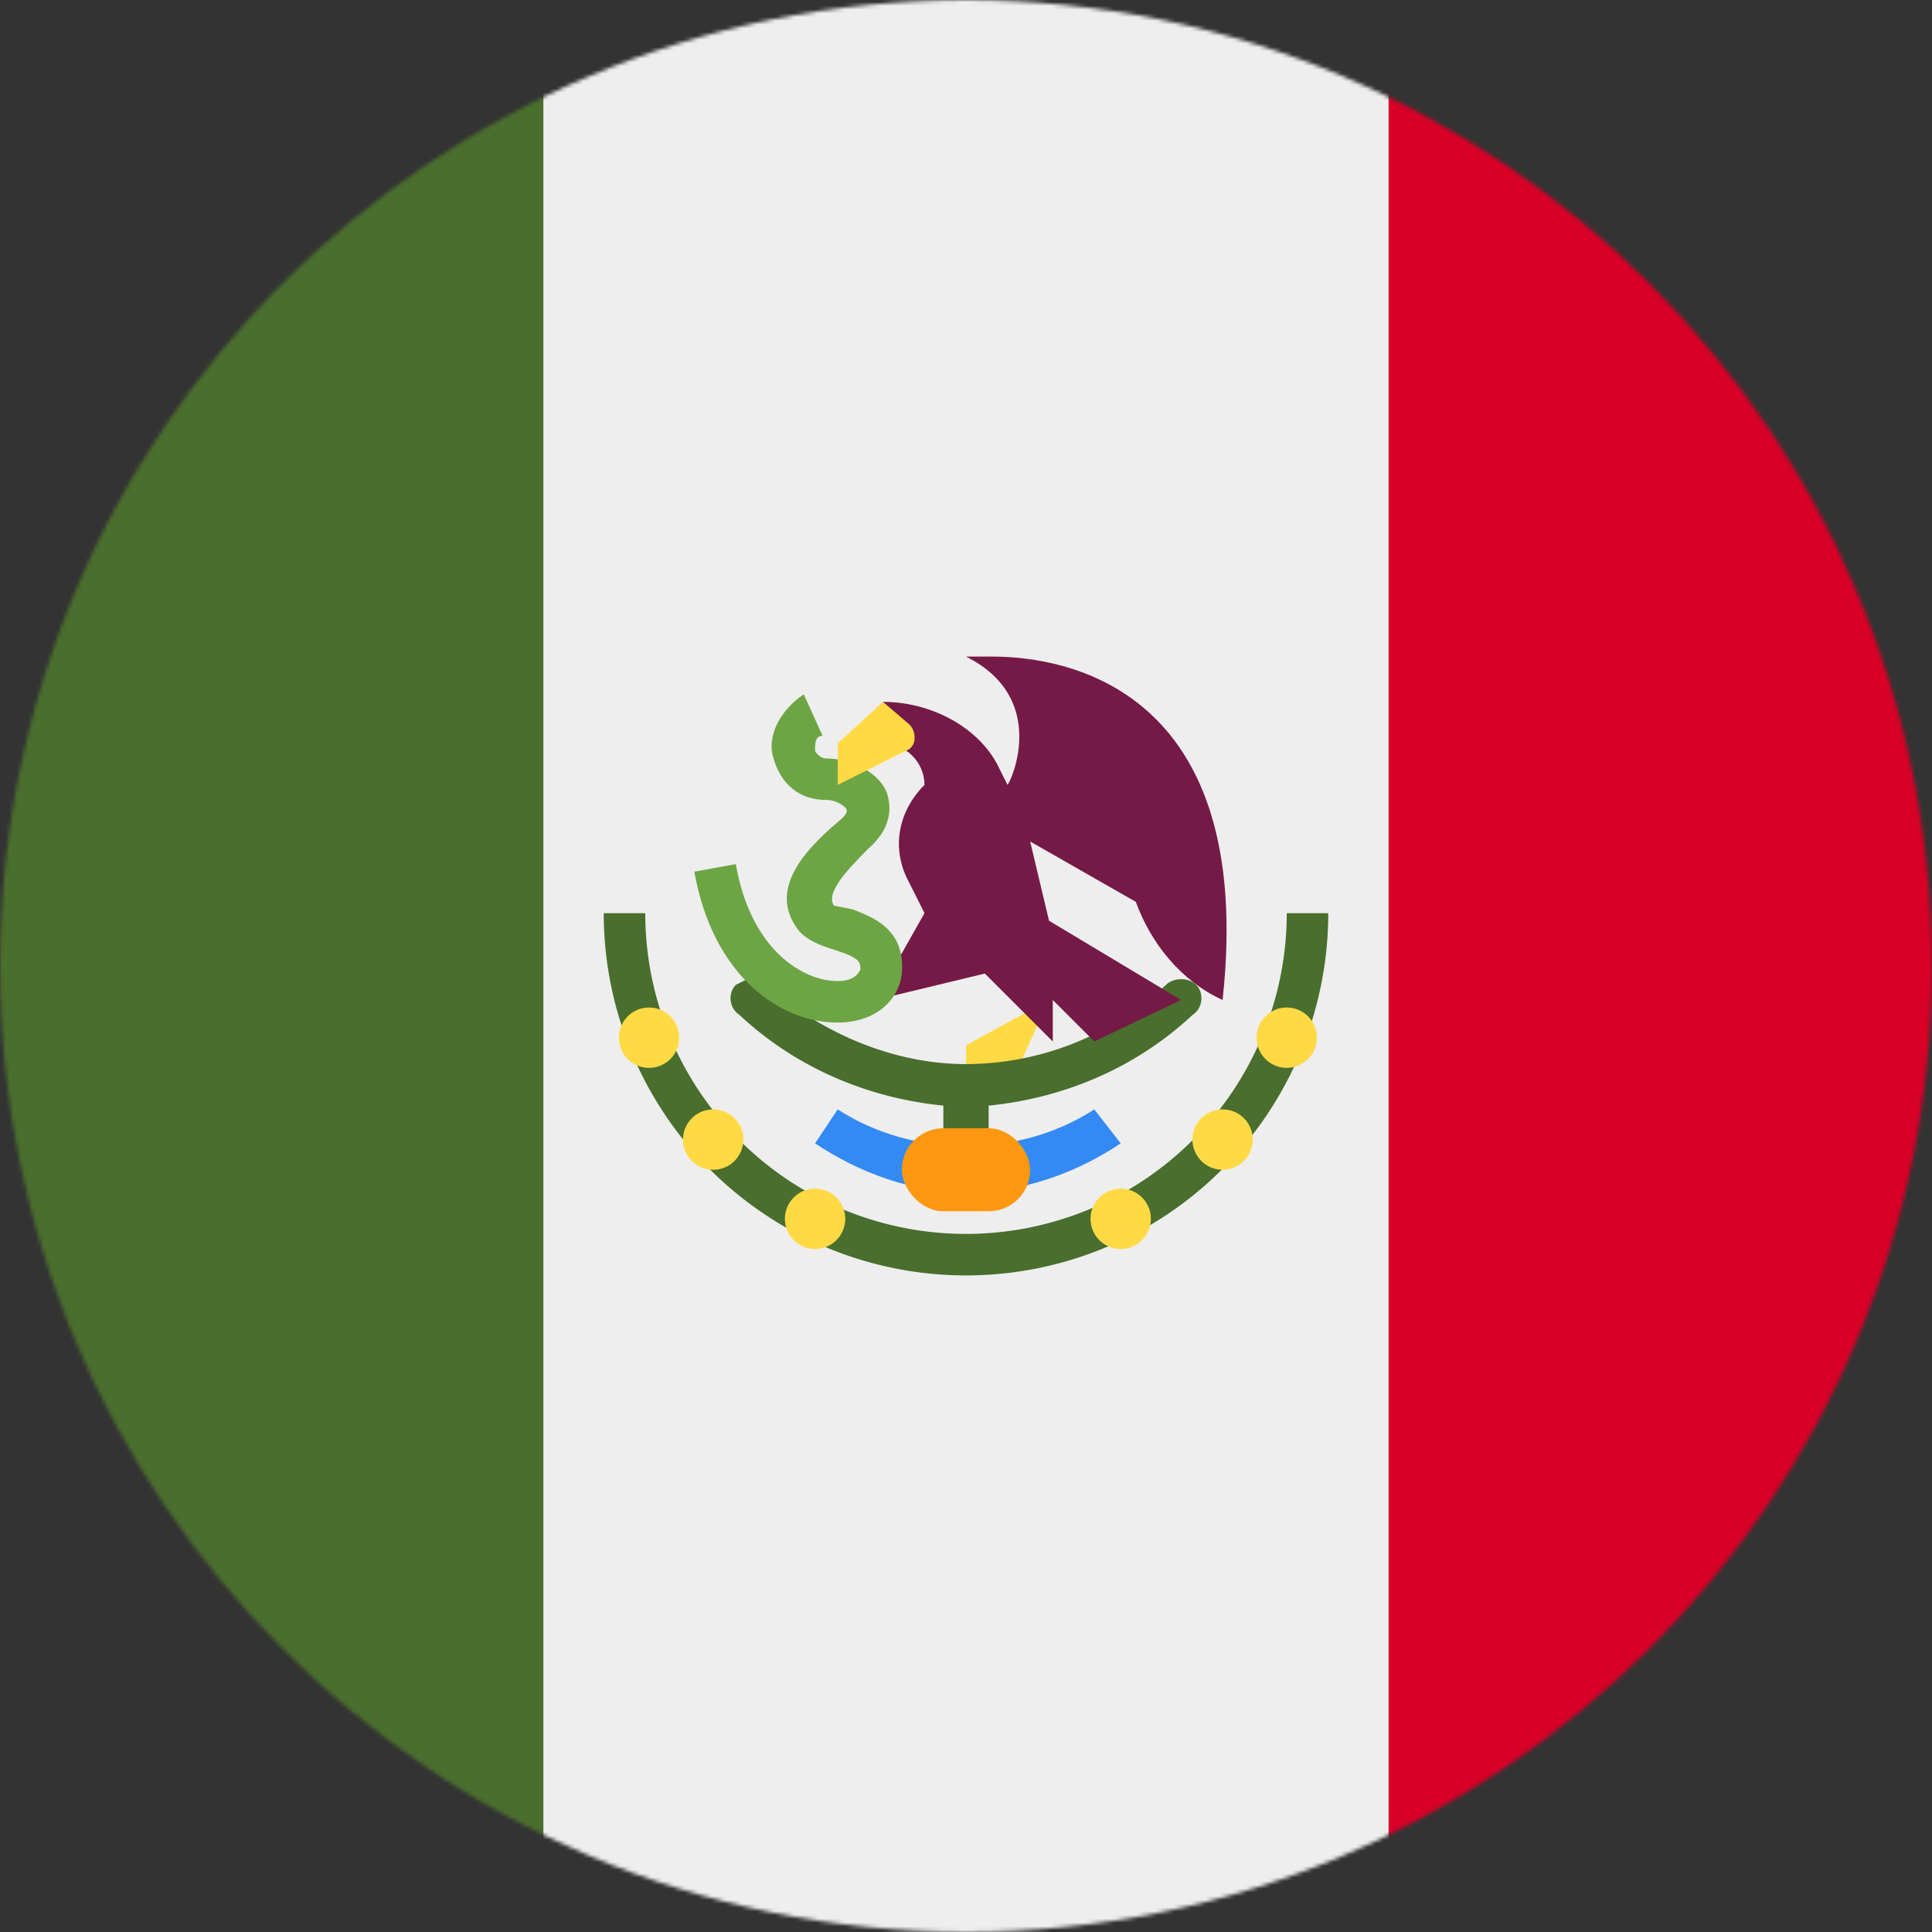
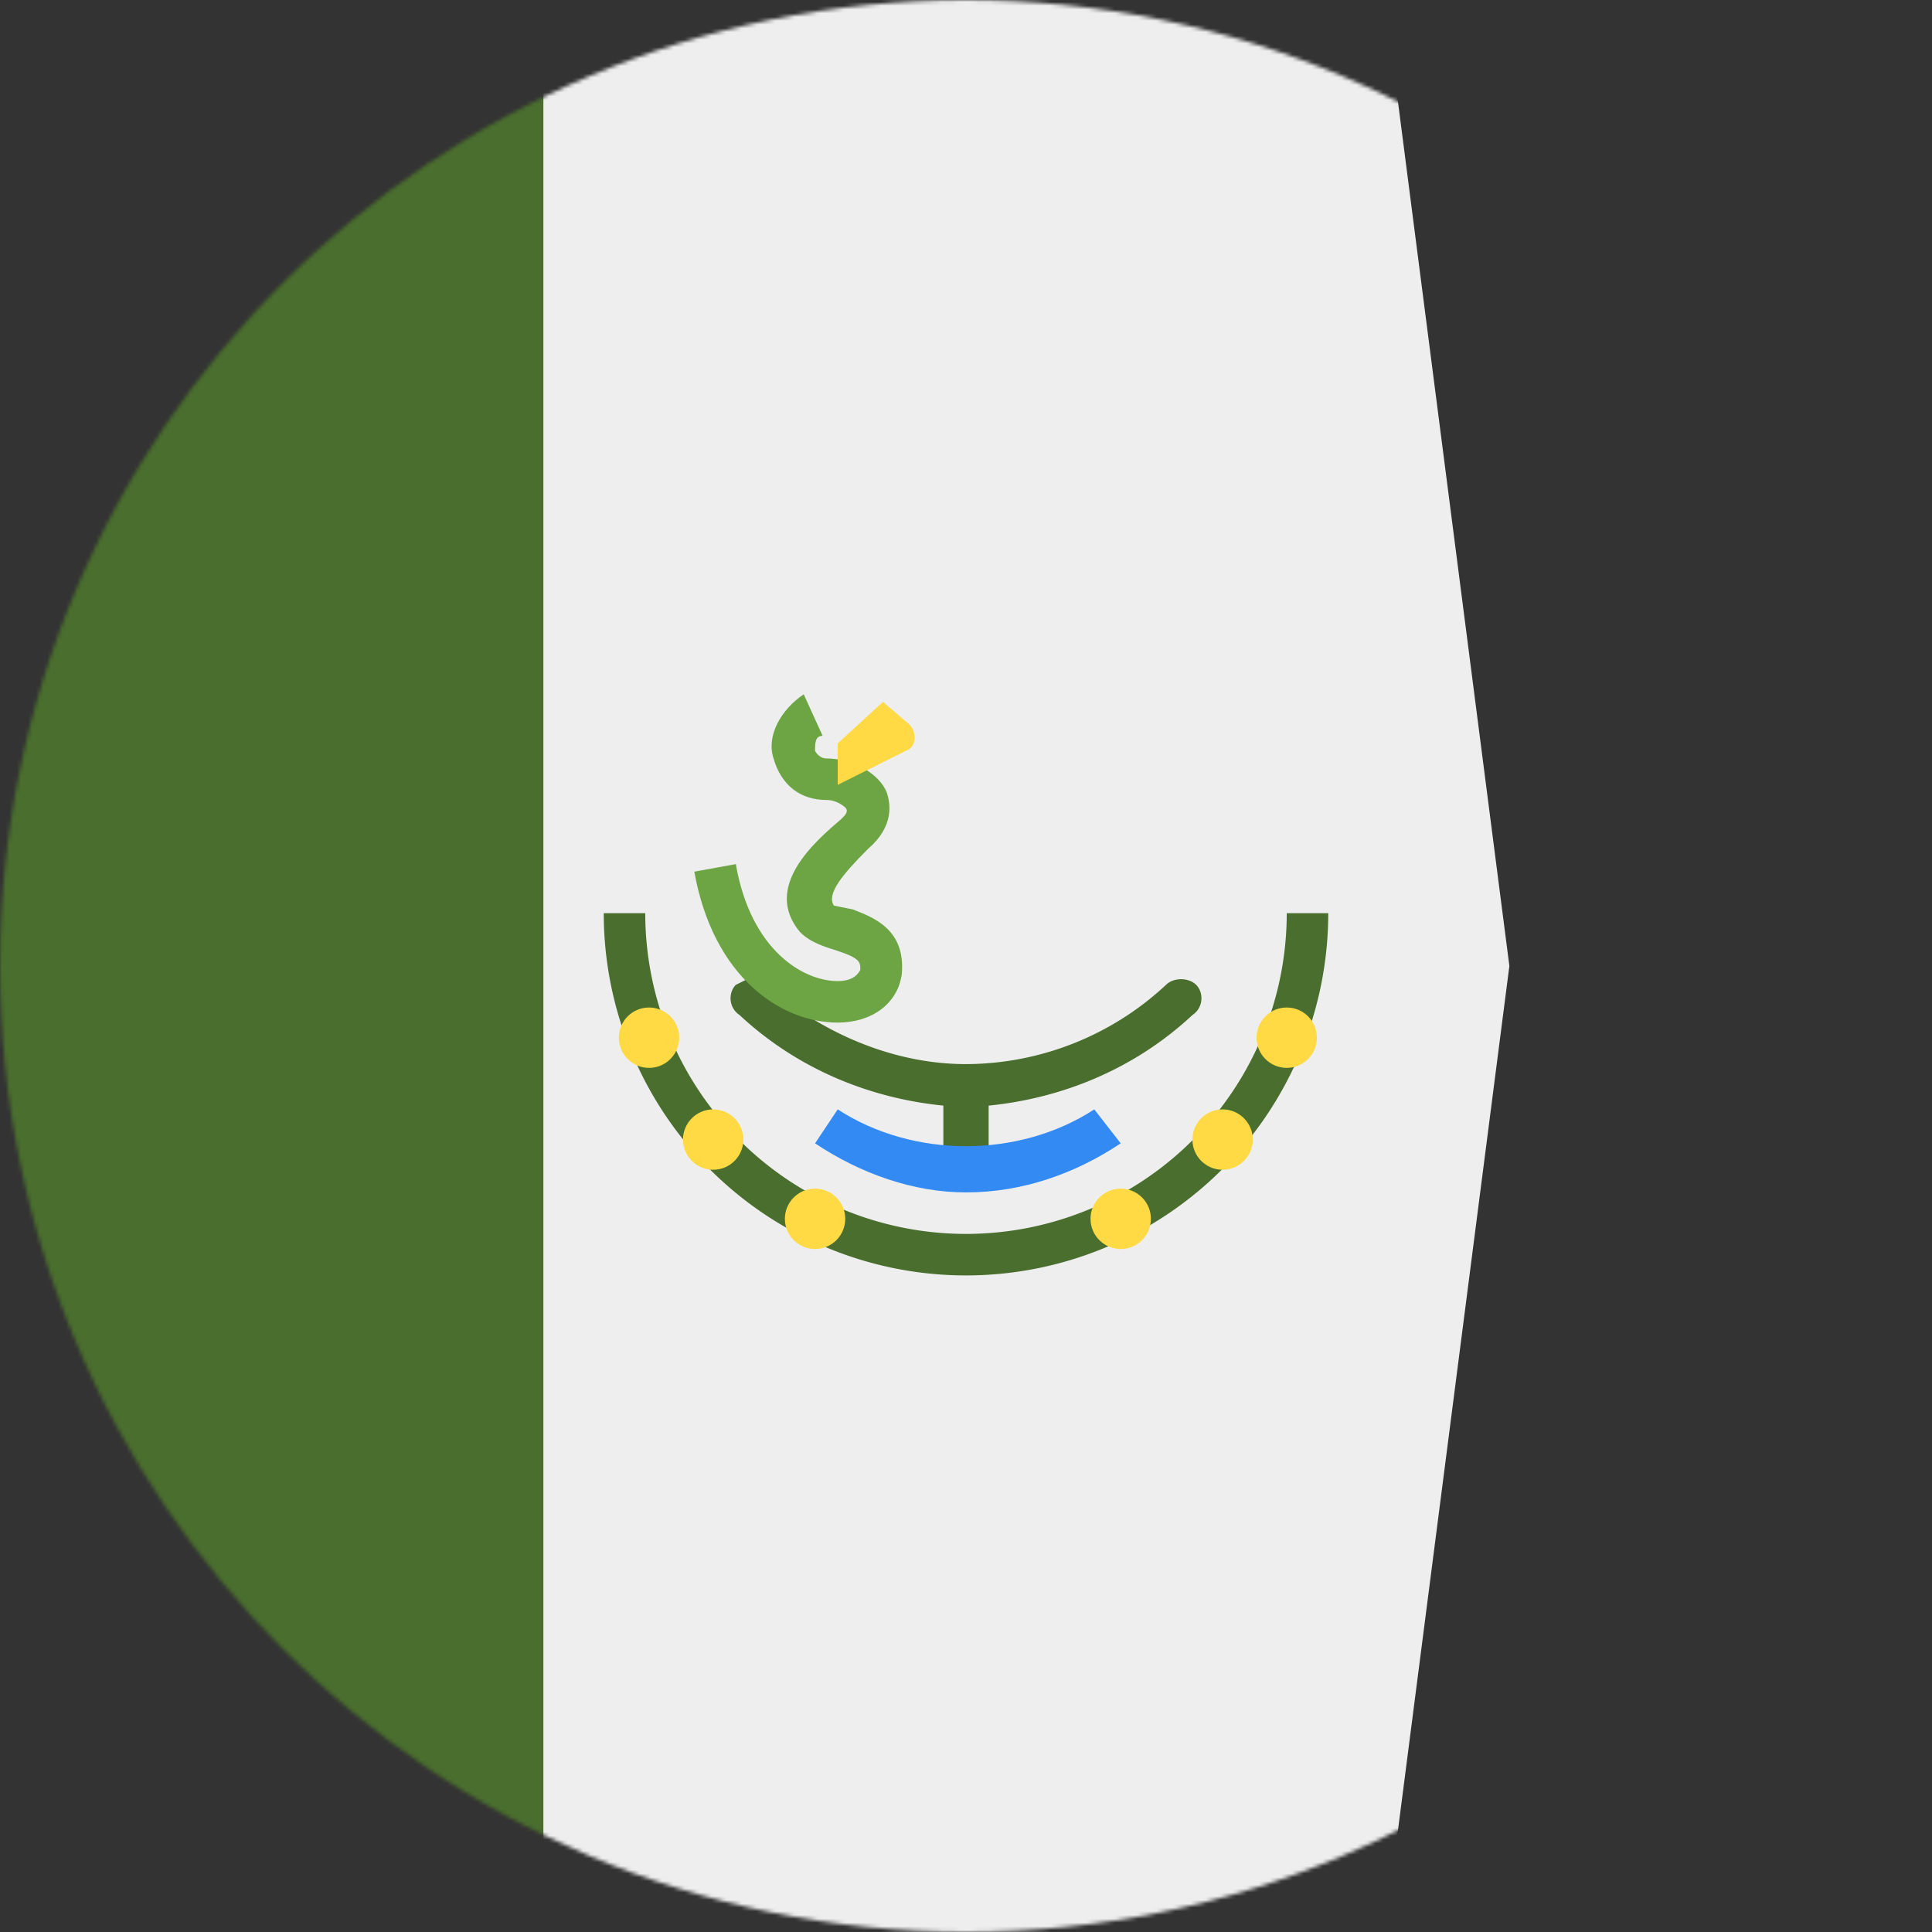
<svg xmlns="http://www.w3.org/2000/svg" height="512" viewBox="0 0 512 512" width="512">
  <rect x="0" y="0" width="512" height="512" fill="#333333" stroke="none" />
  <mask id="a">
    <circle cx="256" cy="256" fill="#fff" r="256" />
  </mask>
  <g mask="url(#a)">
    <path d="m144 0h223l33 256-33 256h-223l-32-256z" fill="#eee" />
    <path d="m0 0h144v512h-144z" fill="#496e2d" />
-     <path d="m368 0h144v512h-144z" fill="#d80027" />
-     <path d="m256 277v10h12l10-22z" fill="#ffda44" />
    <path d="m160 242a96 96 0 0 0 192 0h-11a85 85 0 0 1 -170 0zm39 17-4 2c-2 2-2 6 1 8 15 14 34 22 54 24v17h12v-17c20-2 39-10 54-24 3-2 3-6 1-8s-6-2-8 0a78 78 0 0 1 -53 21c-19 0-38-8-53-21z" fill="#496e2d" />
    <path d="m256 316c-14 0-28-5-40-13l6-9c20 13 48 13 68 0l7 9c-12 8-26 13-41 13z" fill="#338af3" />
-     <path d="m256 174c22 11 12 33 11 34l-2-4c-5-11-18-18-31-18v11c6 0 11 5 11 11-7 7-9 17-4 26l4 8-13 23 29-7 18 18v-11l11 11 23-11-35-21-5-21 28 16c4 11 12 21 23 26 9-83-42-91-61-91z" fill="#751a46" />
    <path d="m222 271c-15 0-33-12-38-40l11-2c4 23 18 31 27 31 3 0 5-1 6-3 0-2 0-3-6-5-3-1-7-2-10-5-10-12 4-24 11-30 1-1 2-2 1-3 0 0-2-2-5-2-7 0-12-4-14-11-2-6 2-13 8-17l5 11c-2 0-2 2-2 4 0 0 1 2 3 2 7 0 14 4 16 9 1 3 2 9-5 15-7 7-11 12-9 15l5 1c5 2 14 5 13 17-1 8-8 13-17 13h-1z" fill="#6da544" />
    <g fill="#ffda44">
      <path d="m234 186-12 11v11l18-9c3-1 3-5 1-7z" />
      <circle cx="172" cy="275" r="8" />
      <circle cx="189" cy="302" r="8" />
      <circle cx="216" cy="323" r="8" />
      <circle cx="297" cy="323" r="8" />
      <circle cx="324" cy="302" r="8" />
      <circle cx="341" cy="275" r="8" />
    </g>
-     <rect fill="#ff9811" height="22" rx="11" width="34" x="239" y="299" />
  </g>
</svg>